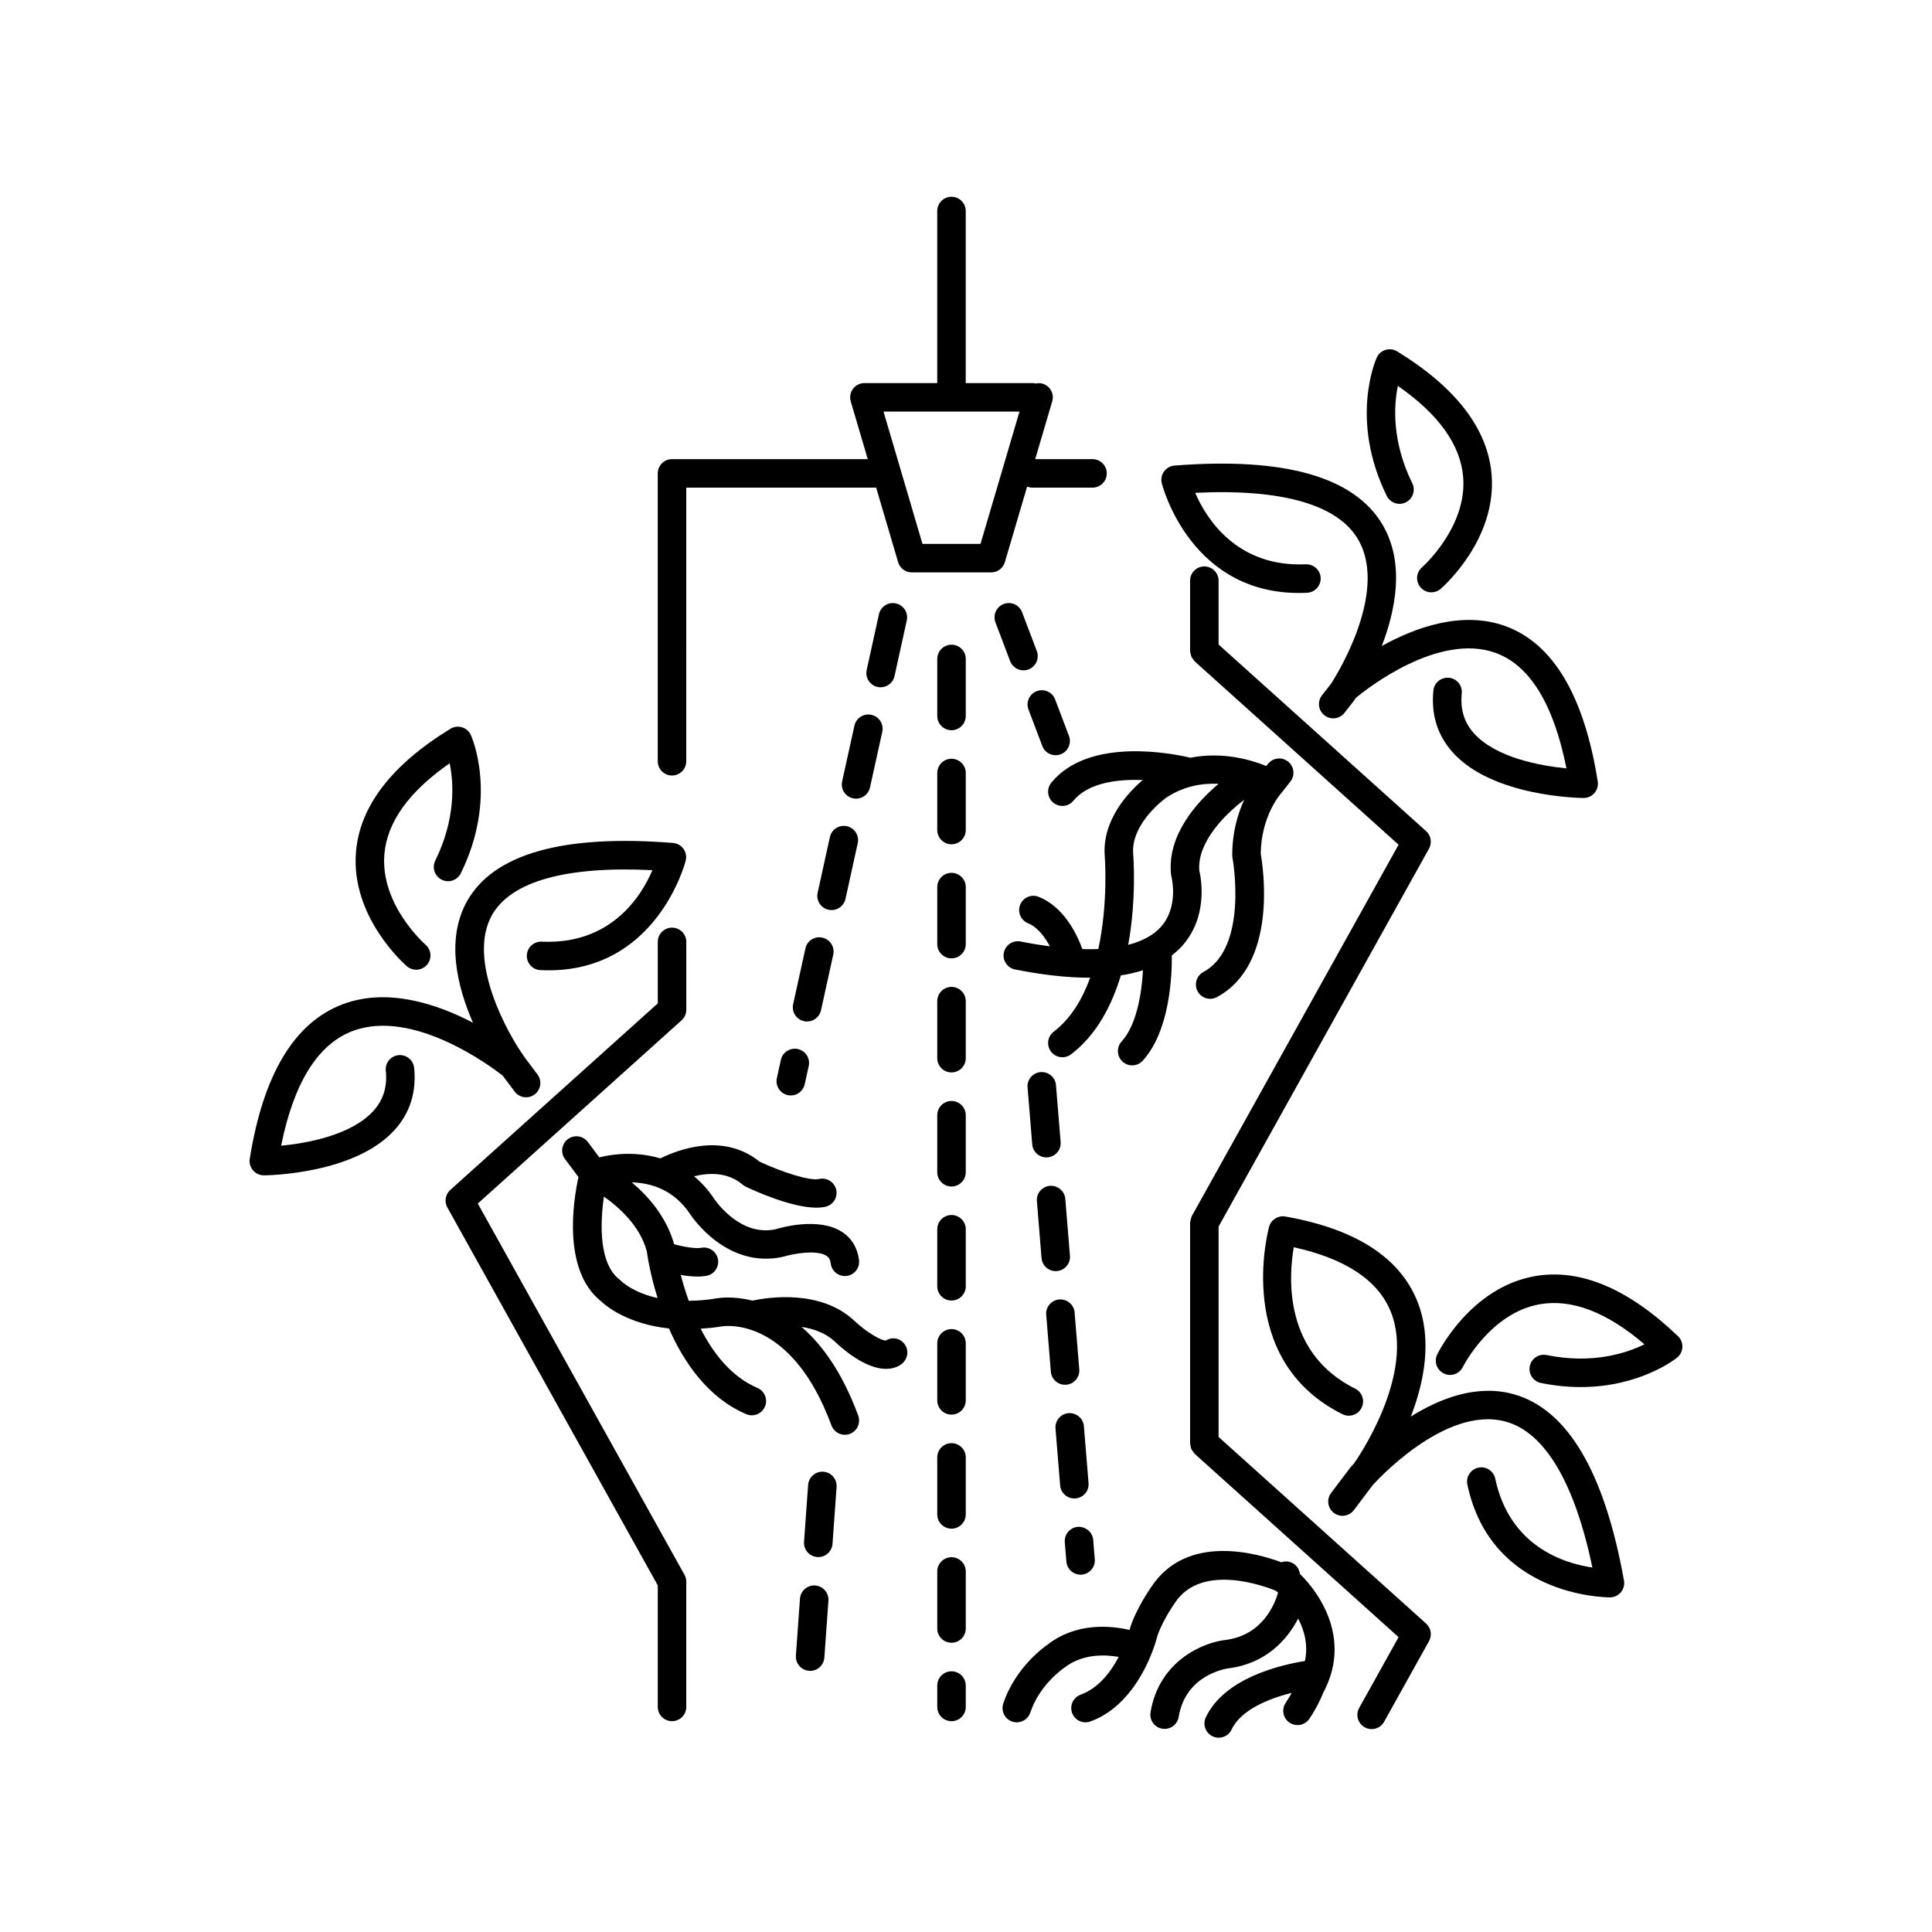
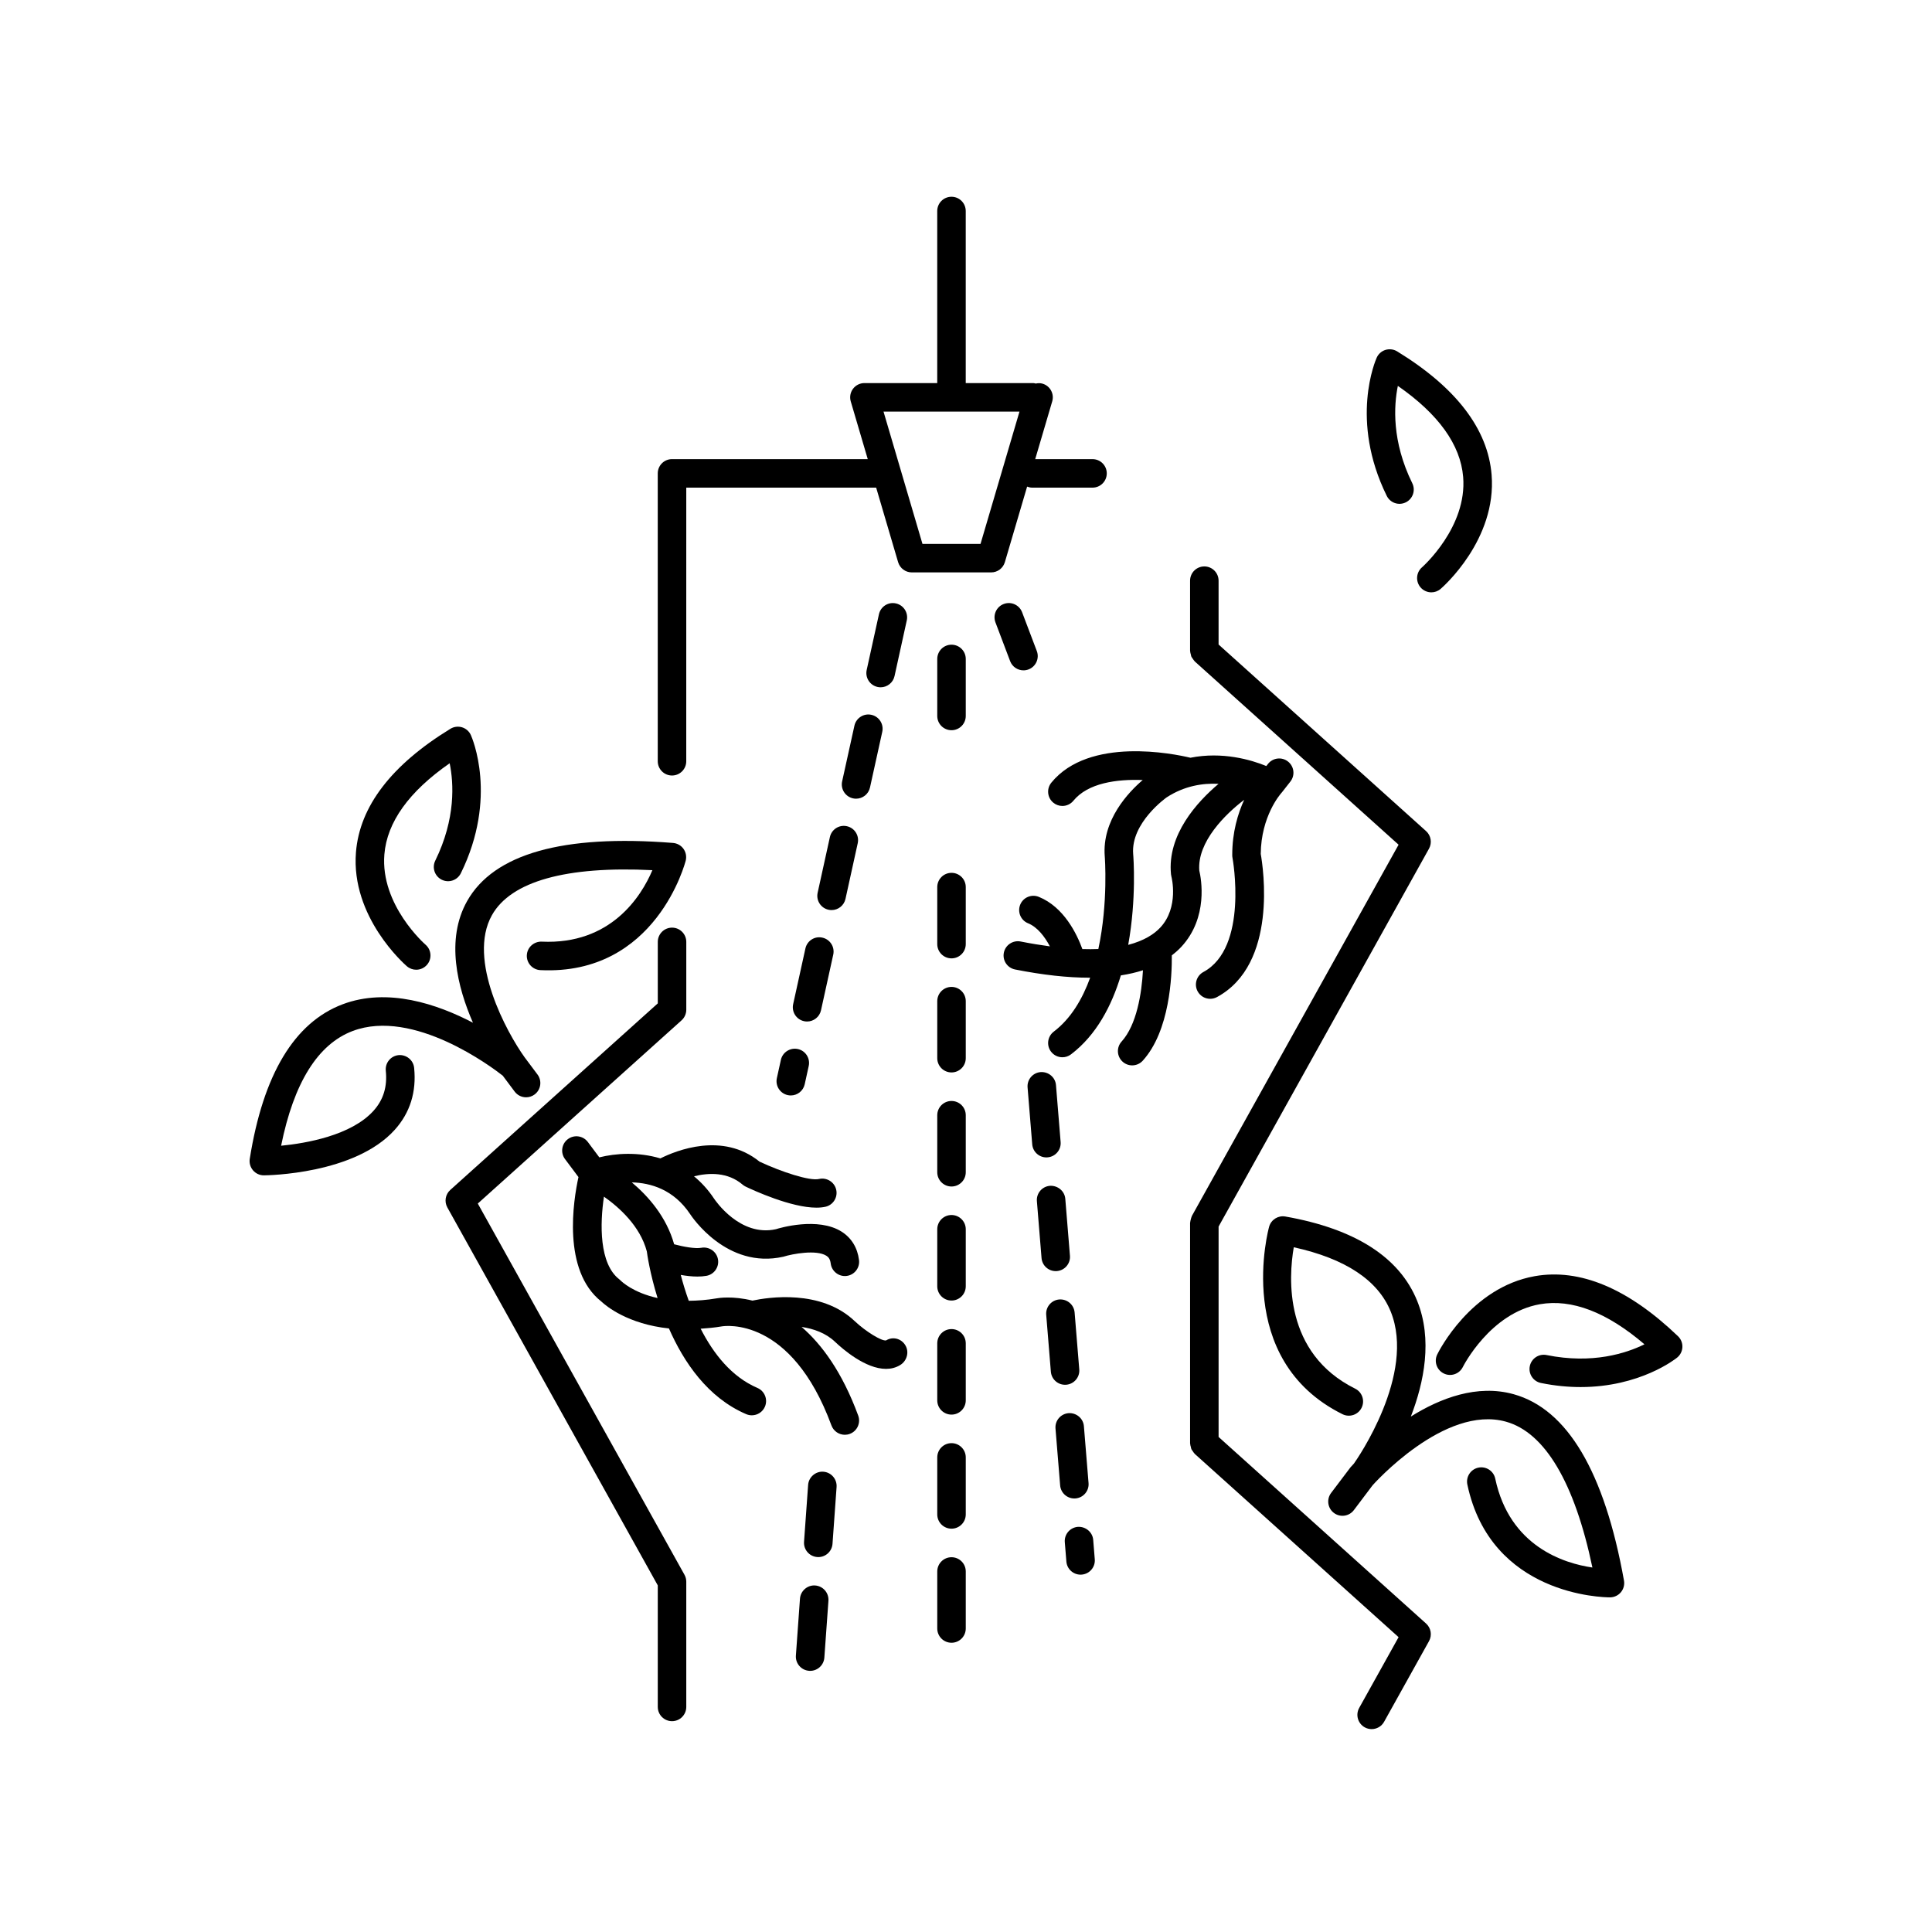
<svg xmlns="http://www.w3.org/2000/svg" fill="#000000" width="800px" height="800px" version="1.1" viewBox="144 144 512 512">
  <g>
-     <path d="m490.4 301.09c2.082-0.098 3.691-1.871 3.59-3.953-0.102-2.09-1.859-3.644-3.957-3.594-18.145 0.809-26.293-11.949-29.293-18.938 22.918-1.121 37.766 3.098 43.168 12.344 8.52 14.594-7.172 38.242-7.172 38.258l-2.394 3.051c-1.289 1.641-1.004 4.016 0.641 5.305 0.688 0.543 1.512 0.809 2.328 0.809 1.121 0 2.231-0.496 2.977-1.445l2.559-3.273c0.055-0.086 0.234-0.352 0.461-0.711 2.906-2.406 21.914-17.406 37.051-11.914 9.066 3.293 15.371 13.574 18.766 30.594-6.598-0.648-18.621-2.711-24.52-9.293-2.598-2.898-3.652-6.359-3.223-10.578 0.211-2.078-1.301-3.93-3.375-4.141-2.125-0.172-3.93 1.305-4.144 3.379-0.648 6.367 1.078 11.887 5.125 16.398 10.578 11.785 33.695 12.078 34.676 12.082h0.023c1.102 0 2.144-0.48 2.863-1.316 0.723-0.84 1.043-1.957 0.871-3.055-3.602-22.734-11.844-36.586-24.488-41.18-11.449-4.148-23.855 0.348-32.742 5.269 3.648-9.48 6.156-21.918 0.254-32.039-7.438-12.762-26.016-18.066-55.191-15.766-1.102 0.086-2.117 0.652-2.766 1.547-0.648 0.895-0.871 2.031-0.613 3.106 0.078 0.312 7.656 30.527 38.527 29.055z" />
    <path d="m516.55 277.13c1.871-0.922 2.641-3.184 1.723-5.059-5.477-11.141-4.894-20.578-3.828-25.805 10.781 7.492 16.594 15.586 17.305 24.109 1.113 13.344-10.785 23.863-10.906 23.969-1.57 1.367-1.742 3.75-0.379 5.328 0.746 0.859 1.801 1.305 2.859 1.305 0.871 0 1.75-0.301 2.465-0.918 0.605-0.523 14.895-13.055 13.5-30.25-0.984-12.113-9.402-23.113-25.031-32.691-0.926-0.562-2.047-0.699-3.086-0.391-1.039 0.32-1.891 1.074-2.332 2.062-0.301 0.668-7.219 16.527 2.656 36.609 0.914 1.875 3.168 2.66 5.055 1.73z" />
-     <path d="m488.48 561.11c-0.113-0.992-0.613-1.938-1.477-2.59-1.031-0.777-2.305-0.883-3.441-0.508-6.285-2.344-24.895-7.734-34.355 6.383-0.18 0.254-4.387 6.242-5.875 11.555-5.051-1.164-14.152-2.031-21.734 3.918-0.344 0.23-8.453 5.719-11.723 15.602-0.656 1.98 0.418 4.117 2.394 4.773 0.398 0.129 0.797 0.191 1.191 0.191 1.586 0 3.059-1.004 3.586-2.59 2.434-7.352 8.688-11.656 8.973-11.855 4.766-3.723 10.652-3.559 14.449-2.891-2.047 3.891-5.297 8.277-10.082 10.008-1.965 0.707-2.977 2.875-2.269 4.84 0.555 1.539 2.008 2.492 3.551 2.492 0.43 0 0.859-0.07 1.285-0.227 9.297-3.363 14.176-12.746 16.301-18.184 0-0.004 0.004-0.004 0.004-0.004v-0.008c0.875-2.238 1.289-3.824 1.336-4.012 0.898-3.305 3.754-7.793 4.832-9.32 7.106-10.617 23.945-4.246 26.723-3.106 0.148 0.129 0.336 0.293 0.555 0.5-0.879 3.039-4.109 11.238-13.836 12.516-5.91 0.633-17.688 5.465-19.965 19.191-0.34 2.059 1.055 4.004 3.109 4.344 0.211 0.035 0.418 0.051 0.625 0.051 1.816 0 3.414-1.312 3.723-3.16 1.891-11.422 12.871-12.859 13.402-12.926 9.672-1.27 15.32-7.457 18.262-13.152 1.629 3.098 2.699 6.945 1.801 11.242-6.152 0.973-21.32 4.398-26.273 14.941-0.887 1.891-0.074 4.141 1.816 5.027 0.516 0.242 1.062 0.359 1.598 0.359 1.422 0 2.781-0.801 3.426-2.172 2.457-5.227 9.859-8.195 15.922-9.719-0.434 0.809-0.93 1.684-1.578 2.633-1.176 1.723-0.738 4.074 0.984 5.254 0.656 0.445 1.398 0.66 2.129 0.66 1.207 0 2.391-0.574 3.125-1.645 2.109-3.086 3.312-5.945 3.68-6.894 0.699-1.273 1.227-2.527 1.672-3.777 0.02-0.062 0.047-0.117 0.062-0.18 4.086-11.711-2.332-22.156-7.906-27.562z" />
    <path d="m545.13 513.48c-9.676-2.695-19.434 1.039-27.242 5.922 3.508-9.074 5.812-20.438 1.676-30.66-4.684-11.57-16.438-19.094-34.941-22.355-1.875-0.332-3.75 0.812-4.285 2.68-0.102 0.348-9.738 35.223 19.434 49.711 1.883 0.93 4.144 0.16 5.066-1.703 0.926-1.871 0.164-4.137-1.703-5.066-18.953-9.41-17.656-29.449-16.27-37.473 13.688 3.019 22.32 8.734 25.684 17.027 6.758 16.664-8.98 39.227-9.742 40.297-0.457 0.488-0.797 0.867-0.902 0.984l-5.144 6.801c-1.258 1.664-0.934 4.035 0.734 5.293 1.656 1.258 4.031 0.926 5.289-0.734l4.973-6.59c0.191-0.211 19.039-21.418 35.344-16.852 10.328 2.875 18.203 16.203 22.906 38.648-7.512-1.098-21.938-5.559-25.75-23.555-0.43-2.047-2.445-3.344-4.477-2.914-2.043 0.434-3.344 2.438-2.914 4.481 6.223 29.41 35.996 29.895 37.785 29.895h0.078c1.105-0.023 2.144-0.527 2.848-1.383 0.699-0.855 0.992-1.977 0.797-3.066-5.168-28.812-15.008-45.43-29.242-49.387z" />
    <path d="m550.72 482.2c-16.984 3.012-25.48 20.008-25.836 20.734-0.914 1.871-0.145 4.125 1.727 5.047 1.879 0.93 4.137 0.148 5.059-1.719 0.07-0.145 7.231-14.32 20.418-16.629 8.457-1.469 17.738 2.098 27.711 10.621-4.793 2.363-13.777 5.309-25.93 2.848-2.055-0.414-4.039 0.902-4.457 2.949-0.414 2.043 0.906 4.039 2.953 4.453 3.758 0.766 7.277 1.082 10.523 1.082 15.68 0 25.094-7.418 25.559-7.801 0.848-0.68 1.359-1.695 1.402-2.781 0.051-1.082-0.375-2.137-1.156-2.887-13.23-12.688-26.008-18.031-37.973-15.918z" />
    <path d="m249.62 423.62c-2.078 0.211-3.59 2.062-3.379 4.141 0.43 4.219-0.629 7.676-3.227 10.578-5.894 6.582-17.914 8.648-24.516 9.293 3.367-16.691 9.73-26.91 18.953-30.402 16.117-6.094 36.953 9.605 39.785 11.832l3.156 4.219c0.742 0.992 1.879 1.516 3.031 1.516 0.789 0 1.578-0.246 2.258-0.754 1.672-1.25 2.012-3.617 0.762-5.289l-3.406-4.551c-4.664-6.473-15.316-25.859-8.66-37.688 5.055-8.977 19.719-13.047 42.516-11.91-2.965 6.992-11.039 19.781-29.32 18.941-2.078-0.078-3.852 1.504-3.957 3.594-0.098 2.082 1.512 3.856 3.59 3.953 30.742 1.492 38.449-28.746 38.527-29.051 0.254-1.074 0.035-2.211-0.613-3.106-0.648-0.895-1.664-1.461-2.766-1.547-29.133-2.316-47.516 2.883-54.566 15.418-5.738 10.203-2.562 22.805 1.551 32.227-9.453-4.945-22.602-9.395-34.547-4.883-12.781 4.828-21.059 18.609-24.602 40.957-0.172 1.094 0.148 2.211 0.871 3.055 0.719 0.836 1.762 1.316 2.863 1.316h0.023c0.98-0.008 24.098-0.297 34.68-12.082 4.051-4.512 5.769-10.031 5.125-16.398-0.207-2.074-2.066-3.551-4.133-3.379z" />
    <path d="m251.83 400.07c0.719 0.613 1.594 0.918 2.469 0.918 1.059 0 2.117-0.445 2.863-1.312 1.363-1.578 1.188-3.965-0.395-5.328-0.121-0.102-11.996-10.508-10.906-23.918 0.695-8.539 6.508-16.652 17.305-24.156 1.074 5.234 1.652 14.664-3.816 25.805-0.922 1.871-0.148 4.137 1.723 5.059 1.883 0.926 4.144 0.145 5.059-1.727 9.871-20.074 2.953-35.938 2.652-36.605-0.441-0.988-1.293-1.742-2.332-2.062-1.027-0.312-2.16-0.176-3.086 0.391-15.633 9.578-24.051 20.578-25.031 32.691-1.398 17.191 12.891 29.723 13.496 30.246z" />
    <path d="m270.62 462.95 54.004-48.555c0.793-0.715 1.25-1.738 1.25-2.809v-17.977c0-2.086-1.691-3.777-3.777-3.777-2.086 0-3.777 1.691-3.777 3.777v16.293l-54.992 49.445c-1.309 1.18-1.629 3.106-0.773 4.648l55.762 100.15v32.207c0 2.086 1.691 3.777 3.777 3.777s3.777-1.691 3.777-3.777v-33.188c0-0.645-0.164-1.277-0.477-1.836z" />
    <path d="m466.94 524.81v-55.758l55.762-100.15c0.855-1.539 0.535-3.469-0.773-4.648l-54.992-49.449v-16.918c0-2.086-1.691-3.777-3.777-3.777-2.086 0-3.777 1.691-3.777 3.777v18.602c0 0.035 0.02 0.062 0.02 0.094 0.008 0.297 0.098 0.574 0.176 0.859 0.051 0.191 0.062 0.395 0.145 0.574 0.09 0.203 0.246 0.367 0.371 0.555 0.152 0.223 0.281 0.457 0.477 0.645 0.027 0.023 0.035 0.059 0.062 0.082l54.004 48.559-54.777 98.379c-0.035 0.059-0.031 0.129-0.059 0.188-0.113 0.227-0.164 0.473-0.23 0.723-0.062 0.246-0.133 0.48-0.148 0.73-0.004 0.07-0.039 0.129-0.039 0.199v58.426c0 0.035 0.02 0.062 0.02 0.094 0.008 0.297 0.098 0.574 0.176 0.859 0.051 0.191 0.062 0.395 0.145 0.574 0.09 0.203 0.246 0.367 0.371 0.555 0.152 0.223 0.281 0.457 0.477 0.645 0.027 0.023 0.035 0.059 0.062 0.082l54.004 48.555-10.441 18.75c-1.012 1.824-0.359 4.121 1.461 5.141 0.586 0.324 1.215 0.477 1.836 0.477 1.328 0 2.617-0.699 3.305-1.941l11.906-21.383c0.855-1.539 0.535-3.469-0.773-4.648z" />
    <path d="m410.3 292.98 5.898-20.023c0.422 0.16 0.867 0.273 1.344 0.273h15.988c2.086 0 3.777-1.691 3.777-3.777s-1.691-3.777-3.777-3.777l-15.188-0.004 4.508-15.305c0.59-2.004-0.555-4.102-2.559-4.691-0.613-0.184-1.219-0.152-1.809-0.031-0.207-0.035-0.398-0.125-0.617-0.125h-17.934v-45.602c0-2.086-1.691-3.777-3.777-3.777-2.086 0-3.777 1.691-3.777 3.777v45.602h-19.293c-1.191 0-2.312 0.562-3.027 1.516s-0.934 2.188-0.602 3.332l4.508 15.305h-51.875c-2.086 0-3.777 1.691-3.777 3.777v76.293c0 2.086 1.691 3.777 3.777 3.777s3.777-1.691 3.777-3.777l0.004-72.512h50.324l5.816 19.75c0.477 1.605 1.949 2.711 3.625 2.711h21.039c1.68 0 3.148-1.105 3.625-2.711zm-6.449-4.848h-15.391l-10.32-35.059h36.035z" />
    <path d="m422.62 351.41c-1.324 1.617-1.086 3.996 0.531 5.32 0.699 0.574 1.551 0.855 2.391 0.855 1.094 0 2.18-0.473 2.922-1.387 3.863-4.719 11.508-5.742 18.367-5.484-3.731 3.188-10.832 10.594-10.059 20.242 0.016 0.203 0.949 12.234-1.699 24.547-1.312 0.055-2.734 0.055-4.231 0.012-1.461-4.016-4.898-11.145-11.551-13.84-1.949-0.789-4.144 0.148-4.926 2.078-0.781 1.938 0.148 4.137 2.082 4.922 2.512 1.02 4.438 3.59 5.789 6.121-2.406-0.32-4.984-0.738-7.766-1.289-2.023-0.398-4.035 0.922-4.438 2.973-0.41 2.047 0.926 4.035 2.973 4.441 7.34 1.453 13.895 2.18 19.656 2.18 0.086 0 0.164-0.008 0.25-0.008-2.055 5.644-5.086 10.832-9.656 14.305-1.656 1.266-1.984 3.633-0.719 5.297 0.742 0.977 1.871 1.492 3.012 1.492 0.797 0 1.598-0.25 2.281-0.77 6.762-5.141 10.789-12.914 13.215-20.93 2.094-0.324 4.055-0.773 5.856-1.359-0.328 6.106-1.66 14.48-5.66 18.891-1.402 1.543-1.285 3.934 0.262 5.336 0.723 0.656 1.633 0.98 2.539 0.98 1.027 0 2.051-0.418 2.801-1.238 7.176-7.906 7.758-22.441 7.707-27.922 0.902-0.695 1.754-1.434 2.516-2.254 7.203-7.777 5.269-18.07 4.762-20.219-0.578-7.586 6.906-14.957 11.898-18.742-1.66 3.625-3.18 8.555-3.164 14.691 0 0.242 0.023 0.48 0.07 0.715 0.051 0.234 4.281 23.754-7.715 30.223-1.836 0.992-2.519 3.285-1.531 5.121 0.684 1.266 1.984 1.984 3.332 1.984 0.605 0 1.219-0.145 1.789-0.453 16.164-8.719 12.25-34.336 11.609-37.941 0.082-9.977 5.172-15.809 5.398-16.066 0.027-0.031 0.035-0.07 0.062-0.102 0.031-0.035 0.074-0.055 0.105-0.094l2.293-2.922c1.289-1.645 1.004-4.016-0.641-5.305-1.645-1.301-4.023-1-5.305 0.637l-0.438 0.559c-4.016-1.656-11.645-3.879-20.113-2.199-4.391-1.055-26.828-5.66-36.859 6.602zm44.309 0.312c-5.691 4.809-13.648 13.504-12.602 23.98 0.02 0.215 0.059 0.43 0.117 0.637 0.023 0.078 2.062 8.055-2.926 13.441-1.648 1.777-4.312 3.519-8.531 4.621 2.227-12.273 1.387-23.246 1.316-24.07-0.668-8.316 8.875-15.02 8.891-15.031 4.695-3.043 9.535-3.793 13.734-3.578z" />
    <path d="m378.83 499.22c-1.137 0.258-5.387-2.336-8.324-5.106-8.953-8.523-23.008-6.309-27.098-5.438-5.242-1.305-9.035-0.684-9.402-0.613-2.766 0.477-5.199 0.633-7.481 0.66-0.879-2.453-1.586-4.801-2.117-6.856 1.43 0.25 2.949 0.434 4.402 0.434 0.836 0 1.652-0.059 2.41-0.195 2.051-0.371 3.414-2.34 3.047-4.391-0.375-2.055-2.367-3.41-4.394-3.043-1.629 0.301-4.715-0.258-7.219-0.926-2.047-7.285-6.848-12.73-11.219-16.402 4.992 0.129 11.09 1.867 15.453 8.406 0.395 0.602 9.699 14.676 24.707 11.293 2.477-0.781 8.793-1.926 11.41-0.25 0.477 0.305 0.988 0.793 1.145 2.062 0.254 2.07 2.18 3.539 4.215 3.281 2.07-0.258 3.543-2.144 3.281-4.215-0.402-3.242-1.984-5.832-4.562-7.488-6.312-4.043-16.605-0.965-17.453-0.684-9.543 2.121-16.141-7.707-16.438-8.156-1.586-2.383-3.379-4.293-5.277-5.863 3.945-0.973 8.941-1.156 12.875 2.203 0.246 0.211 0.527 0.391 0.82 0.535 2.129 1.02 12.051 5.578 18.75 5.574 0.867 0 1.676-0.078 2.41-0.242 2.031-0.469 3.301-2.5 2.828-4.531-0.473-2.043-2.535-3.293-4.531-2.832-2.481 0.598-10.035-1.898-15.785-4.59-9.762-7.91-22.008-2.992-26.277-0.859-5.902-1.762-11.848-1.359-16.18-0.277l-3.043-4.07c-1.25-1.668-3.617-2.012-5.289-0.762s-2.012 3.617-0.762 5.289l3.566 4.769c-1.352 6.168-4.363 24.738 6.047 32.969 1.246 1.184 7.019 6 17.93 7.148 3.922 8.93 10.273 18.34 20.473 22.711 0.488 0.207 0.992 0.305 1.492 0.305 1.465 0 2.859-0.859 3.473-2.289 0.82-1.918-0.07-4.141-1.984-4.961-6.91-2.961-11.715-9.168-15.047-15.699 1.801-0.129 3.621-0.273 5.617-0.617 0.762-0.125 18.367-2.746 29.043 26.254 0.566 1.527 2.008 2.473 3.547 2.473 0.434 0 0.875-0.074 1.305-0.234 1.957-0.723 2.961-2.894 2.242-4.852-4.262-11.57-9.652-18.859-15.008-23.496 3.184 0.48 6.402 1.602 8.859 3.941 2.027 1.926 8.062 7.18 13.52 7.176 1.312 0 2.594-0.301 3.777-1.031 1.777-1.094 2.426-3.461 1.332-5.238-1.082-1.781-3.312-2.371-5.086-1.277zm-70.254-15.773c-0.133-0.145-0.281-0.273-0.434-0.395-5.391-4.137-5.16-14.738-4.09-21.93 3.996 2.809 9.59 7.781 11.363 14.512 0.066 0.531 0.777 5.699 2.852 12.363-6.504-1.441-9.512-4.371-9.691-4.551z" />
    <path d="m370.43 336.31-3.254 14.758c-0.449 2.039 0.84 4.055 2.879 4.504 0.27 0.062 0.547 0.09 0.816 0.09 1.73 0 3.297-1.199 3.684-2.965l3.254-14.758c0.449-2.039-0.84-4.055-2.879-4.504-2-0.461-4.051 0.832-4.5 2.875z" />
    <path d="m376.56 326.05c0.277 0.062 0.547 0.09 0.816 0.09 1.73 0 3.297-1.203 3.684-2.965l3.246-14.762c0.449-2.035-0.84-4.055-2.879-4.5-2.035-0.461-4.051 0.836-4.5 2.879l-3.246 14.762c-0.445 2.031 0.844 4.051 2.879 4.496z" />
    <path d="m363.93 365.83-3.246 14.762c-0.449 2.035 0.84 4.055 2.879 4.5 0.277 0.062 0.547 0.09 0.816 0.09 1.73 0 3.297-1.203 3.684-2.965l3.246-14.762c0.449-2.035-0.84-4.055-2.879-4.5-2.039-0.457-4.051 0.836-4.5 2.875z" />
    <path d="m357.44 395.36-3.246 14.762c-0.449 2.035 0.84 4.055 2.879 4.5 0.277 0.062 0.547 0.09 0.816 0.09 1.73 0 3.297-1.203 3.684-2.965l3.246-14.762c0.449-2.035-0.84-4.055-2.879-4.5-2.047-0.473-4.055 0.832-4.5 2.875z" />
    <path d="m350.94 424.88-1.062 4.836c-0.449 2.039 0.84 4.055 2.879 4.5 0.277 0.062 0.547 0.09 0.816 0.09 1.738 0 3.297-1.203 3.684-2.965l1.062-4.836c0.449-2.039-0.84-4.055-2.879-4.5-2.027-0.441-4.047 0.84-4.5 2.875z" />
    <path d="m396.16 435.77c-2.086 0-3.777 1.691-3.777 3.777v15.113c0 2.086 1.691 3.777 3.777 3.777 2.086 0 3.777-1.691 3.777-3.777v-15.113c0.004-2.086-1.691-3.777-3.777-3.777z" />
    <path d="m396.16 465.99c-2.086 0-3.777 1.691-3.777 3.777v15.113c0 2.086 1.691 3.777 3.777 3.777 2.086 0 3.777-1.691 3.777-3.777v-15.113c0.004-2.082-1.691-3.777-3.777-3.777z" />
    <path d="m396.16 496.22c-2.086 0-3.777 1.691-3.777 3.777v15.113c0 2.086 1.691 3.777 3.777 3.777 2.086 0 3.777-1.691 3.777-3.777v-15.113c0.004-2.086-1.691-3.777-3.777-3.777z" />
-     <path d="m396.16 586.91c-2.086 0-3.777 1.691-3.777 3.777v5.668c0 2.086 1.691 3.777 3.777 3.777 2.086 0 3.777-1.691 3.777-3.777v-5.668c0.004-2.082-1.691-3.777-3.777-3.777z" />
    <path d="m396.16 556.68c-2.086 0-3.777 1.691-3.777 3.777v15.113c0 2.086 1.691 3.777 3.777 3.777 2.086 0 3.777-1.691 3.777-3.777v-15.113c0.004-2.086-1.691-3.777-3.777-3.777z" />
    <path d="m396.16 405.54c-2.086 0-3.777 1.691-3.777 3.777v15.113c0 2.086 1.691 3.777 3.777 3.777 2.086 0 3.777-1.691 3.777-3.777v-15.113c0.004-2.086-1.691-3.777-3.777-3.777z" />
    <path d="m396.16 526.45c-2.086 0-3.777 1.691-3.777 3.777v15.113c0 2.086 1.691 3.777 3.777 3.777 2.086 0 3.777-1.691 3.777-3.777v-15.113c0.004-2.082-1.691-3.777-3.777-3.777z" />
    <path d="m396.16 314.85c-2.086 0-3.777 1.691-3.777 3.777v15.113c0 2.086 1.691 3.777 3.777 3.777 2.086 0 3.777-1.691 3.777-3.777v-15.113c0.004-2.086-1.691-3.777-3.777-3.777z" />
    <path d="m396.16 375.31c-2.086 0-3.777 1.691-3.777 3.777v15.113c0 2.086 1.691 3.777 3.777 3.777 2.086 0 3.777-1.691 3.777-3.777v-15.113c0.004-2.086-1.691-3.777-3.777-3.777z" />
-     <path d="m396.16 345.08c-2.086 0-3.777 1.691-3.777 3.777v15.113c0 2.086 1.691 3.777 3.777 3.777 2.086 0 3.777-1.691 3.777-3.777v-15.113c0.004-2.086-1.691-3.777-3.777-3.777z" />
-     <path d="m423.75 344.14c0.449 0 0.895-0.078 1.34-0.246 1.953-0.738 2.934-2.922 2.195-4.871l-3.66-9.664c-0.738-1.957-2.926-2.934-4.871-2.195-1.953 0.738-2.934 2.922-2.195 4.871l3.66 9.664c0.566 1.512 2.004 2.441 3.531 2.441z" />
    <path d="m415.23 321.65c0.449 0 0.895-0.078 1.34-0.246 1.953-0.738 2.934-2.922 2.195-4.871l-3.894-10.273c-0.738-1.957-2.926-2.941-4.871-2.195-1.953 0.738-2.934 2.922-2.195 4.871l3.891 10.277c0.574 1.508 2.012 2.438 3.535 2.438z" />
    <path d="m421.62 450.71c2.082-0.168 3.633-1.992 3.457-4.074l-1.23-15.066c-0.168-2.078-1.984-3.586-4.07-3.457-2.082 0.168-3.633 1.992-3.457 4.074l1.23 15.066c0.156 1.977 1.812 3.473 3.758 3.473 0.109-0.004 0.211-0.008 0.312-0.016z" />
    <path d="m428.71 541.11c0.102 0 0.207-0.004 0.309-0.012 2.082-0.168 3.633-1.996 3.457-4.074l-1.23-15.066c-0.168-2.082-2.004-3.598-4.07-3.457-2.082 0.168-3.633 1.992-3.457 4.074l1.23 15.066c0.16 1.973 1.812 3.469 3.762 3.469z" />
    <path d="m426.25 510.98c0.102 0 0.207-0.004 0.309-0.012 2.082-0.168 3.633-1.996 3.457-4.074l-1.23-15.066c-0.168-2.078-1.984-3.609-4.07-3.457-2.082 0.168-3.633 1.992-3.457 4.074l1.23 15.066c0.16 1.973 1.812 3.469 3.762 3.469z" />
    <path d="m423.78 480.86c0.102 0 0.207-0.004 0.309-0.012 2.082-0.168 3.633-1.992 3.457-4.074l-1.23-15.066c-0.168-2.078-2.008-3.57-4.07-3.457-2.082 0.168-3.633 1.992-3.457 4.074l1.23 15.066c0.16 1.973 1.812 3.469 3.762 3.469z" />
    <path d="m430.36 561.3c0.102 0 0.207-0.004 0.309-0.012 2.082-0.168 3.633-1.992 3.457-4.074l-0.414-5.125c-0.164-2.078-2.027-3.586-4.07-3.457-2.082 0.168-3.633 1.992-3.457 4.074l0.418 5.125c0.156 1.973 1.812 3.469 3.758 3.469z" />
    <path d="m360.04 564.17c-2.023-0.168-3.891 1.41-4.039 3.5l-1.082 15.074c-0.148 2.082 1.418 3.891 3.5 4.039 0.094 0.008 0.184 0.012 0.277 0.012 1.965 0 3.621-1.52 3.766-3.508l1.082-15.074c0.141-2.082-1.422-3.891-3.504-4.043z" />
    <path d="m362.2 534.02c-2.016-0.16-3.891 1.41-4.039 3.5l-1.082 15.074c-0.148 2.082 1.418 3.891 3.5 4.039 0.094 0.008 0.184 0.012 0.277 0.012 1.965 0 3.621-1.52 3.766-3.508l1.082-15.074c0.141-2.082-1.422-3.891-3.504-4.043z" />
  </g>
</svg>